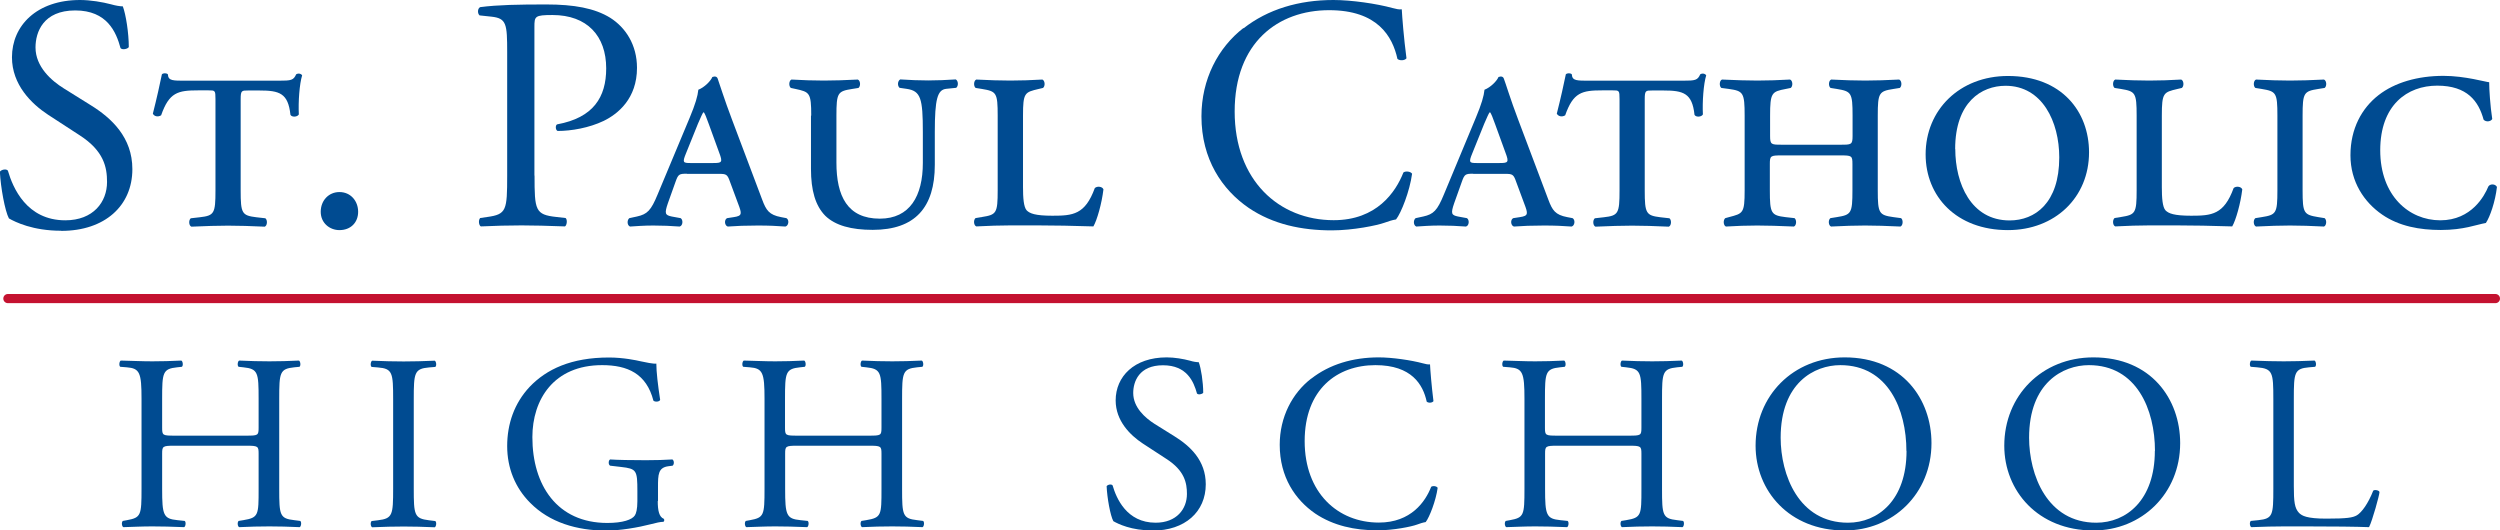
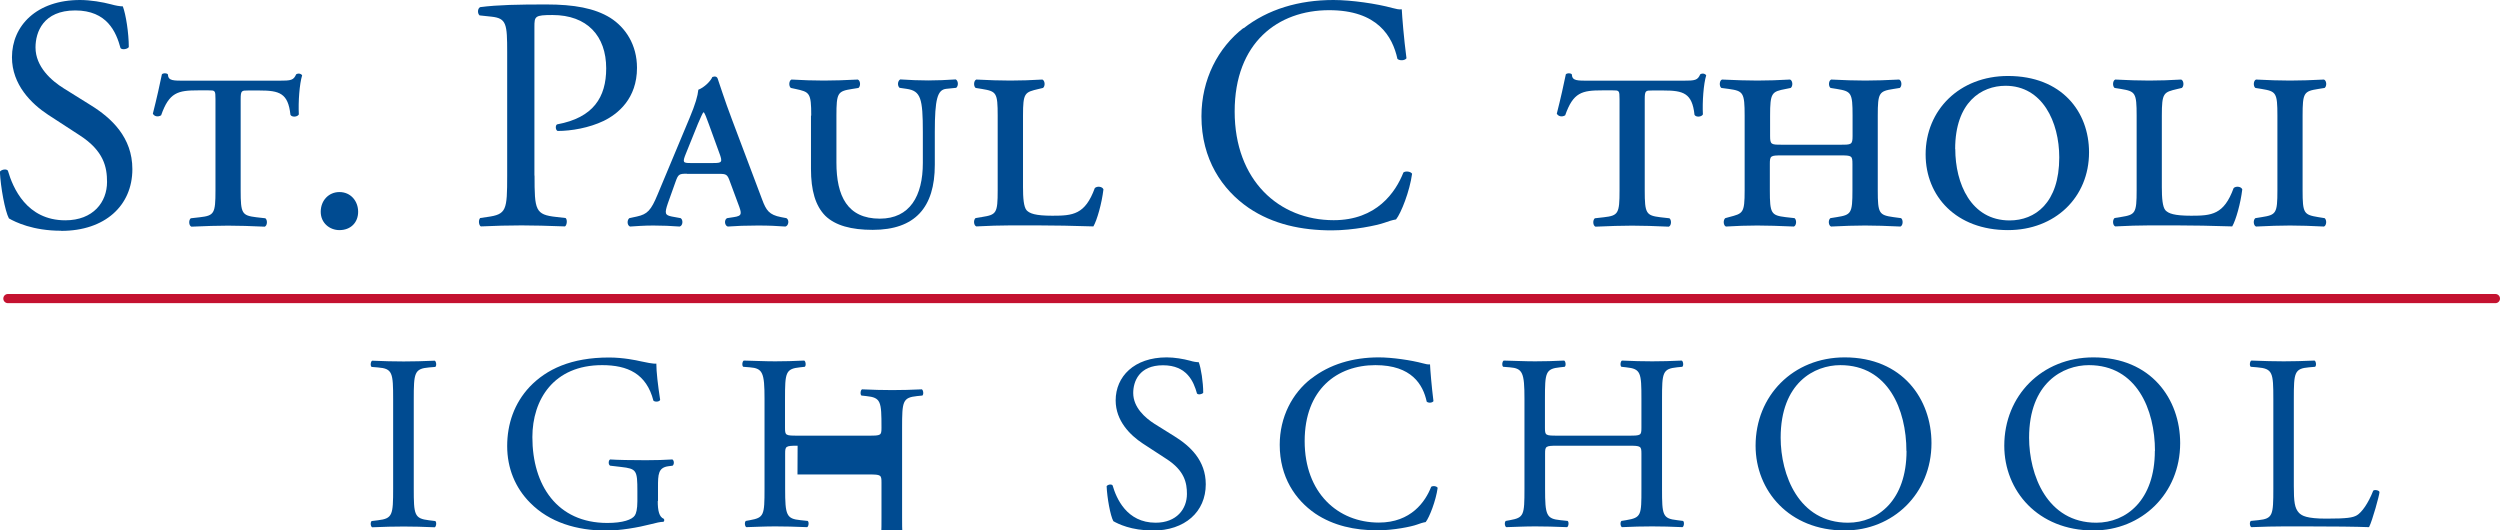
<svg xmlns="http://www.w3.org/2000/svg" id="Layer_2" viewBox="0 0 196.43 41.68">
  <defs>
    <style>.cls-1{fill:#004b91;}.cls-1,.cls-2{stroke-width:0px;}.cls-2{fill:#c41230;}</style>
  </defs>
  <g id="Layer_1-2">
    <path class="cls-1" d="M4.79,18.13c-2.2,0-3.59-.68-4.09-.97-.31-.58-.65-2.44-.71-3.67.13-.18.52-.24.63-.08.39,1.34,1.47,3.9,4.51,3.9,2.2,0,3.28-1.44,3.28-3.01,0-1.15-.24-2.44-2.15-3.67l-2.49-1.62c-1.31-.86-2.83-2.36-2.83-4.51C.94,2.02,2.88,0,6.29,0c.81,0,1.76.16,2.44.34.34.1.71.16.92.16.24.63.47,2.1.47,3.2-.1.16-.52.24-.65.08-.34-1.26-1.05-2.96-3.56-2.96s-3.12,1.7-3.12,2.91c0,1.52,1.26,2.62,2.23,3.22l2.1,1.31c1.65,1.02,3.28,2.54,3.28,5.03,0,2.88-2.17,4.85-5.58,4.85Z" />
    <path class="cls-1" d="M16.93,7.78c0-.68-.03-.68-.55-.68h-.81c-1.6,0-2.28.16-2.91,1.96-.26.16-.55.08-.65-.13.29-1.13.58-2.44.71-3.09.1-.11.37-.11.47,0,.03.52.39.5,1.44.5h7.28c.97,0,1.15-.03,1.36-.5.18-.11.39-.05.47.08-.21.68-.31,2.07-.26,3.07-.11.21-.55.24-.66.03-.18-1.7-.86-1.91-2.44-1.91h-.89c-.5,0-.58,0-.58.68v7.18c0,1.81.1,1.96,1.23,2.1l.71.08c.18.13.16.58-.05.66-1.07-.05-2.07-.08-2.88-.08s-1.78.03-2.88.08c-.21-.08-.23-.52-.05-.66l.71-.08c1.13-.13,1.23-.29,1.23-2.1v-7.18Z" />
    <path class="cls-1" d="M25.2,16.64c0-.89.63-1.55,1.47-1.55.89,0,1.47.71,1.47,1.55s-.58,1.44-1.47,1.44c-.76,0-1.47-.55-1.47-1.44Z" />
    <path class="cls-1" d="M42,13.78c0,2.75.05,3.09,1.73,3.27l.71.08c.16.13.1.58-.05.66-1.49-.05-2.36-.08-3.41-.08-1.1,0-2.04.03-3.2.08-.16-.08-.21-.5-.05-.66l.55-.08c1.52-.21,1.57-.52,1.57-3.27V4.11c0-2.23-.05-2.67-1.23-2.8l-.94-.1c-.18-.16-.16-.55.05-.65,1.39-.18,3.01-.21,5.19-.21s3.8.29,5.03,1.05c1.2.76,2.1,2.12,2.1,3.93,0,2.41-1.49,3.62-2.62,4.17-1.15.55-2.54.79-3.62.79-.18-.08-.18-.47-.03-.52,2.83-.52,3.85-2.12,3.85-4.4,0-2.54-1.49-4.19-4.22-4.19-1.39,0-1.42.1-1.42.94v11.69Z" />
    <path class="cls-1" d="M53.97,13.65c-.6,0-.68.03-.89.63l-.6,1.68c-.29.84-.21.94.29,1.05l.71.13c.21.13.18.6-.08.66-.66-.05-1.34-.08-2.07-.08s-1.36.05-1.83.08c-.24-.1-.24-.52-.05-.66l.6-.13c.81-.18,1.1-.47,1.62-1.73l2.52-6.03c.45-1.08.63-1.7.68-2.2.47-.18.97-.68,1.1-1,.21-.08.37-.03.42.13.1.26.52,1.63,1.13,3.23l2.36,6.26c.32.86.55,1.21,1.49,1.39l.42.08c.24.13.18.6-.08.66-.68-.05-1.28-.08-2.17-.08-.94,0-1.7.03-2.36.08-.26-.08-.29-.55-.05-.66l.52-.08c.68-.1.65-.26.34-1.07l-.63-1.7c-.21-.6-.29-.63-.89-.63h-2.49ZM56.04,12.81c.68,0,.76-.05.47-.81l-.81-2.23c-.21-.6-.31-.81-.39-.94h-.05c-.08.11-.18.34-.42.89l-.94,2.33c-.29.71-.24.76.34.76h1.81Z" />
    <path class="cls-1" d="M63.74,9.09c0-1.81-.13-1.86-1.23-2.1l-.37-.08c-.18-.13-.16-.58.05-.66.89.05,1.7.08,2.54.08s1.65-.03,2.67-.08c.21.08.24.52.05.66l-.5.08c-1.13.18-1.23.29-1.23,2.1v3.69c0,2.62.86,4.4,3.41,4.4,2.36,0,3.38-1.78,3.38-4.38v-2.44c0-2.62-.16-3.22-1.28-3.38l-.55-.08c-.18-.16-.16-.53.05-.66.84.05,1.44.08,2.2.08s1.34-.03,2.17-.08c.21.13.21.52.03.66l-.79.08c-.68.08-.89.79-.89,3.38v2.59c0,3.35-1.55,5.11-4.88,5.11-1.68,0-2.93-.34-3.72-1.1-.78-.79-1.13-1.99-1.13-3.69v-4.19Z" />
    <path class="cls-1" d="M78.39,9.09c0-1.81-.1-1.91-1.23-2.1l-.5-.08c-.18-.13-.16-.58.05-.66,1.02.05,1.83.08,2.67.08s1.65-.03,2.52-.08c.21.08.24.52.05.66l-.34.08c-1.1.26-1.23.29-1.23,2.1v5.63c0,.81.05,1.55.29,1.81.24.24.66.42,2.02.42,1.6,0,2.57-.08,3.33-2.17.18-.18.6-.13.68.1-.13,1.1-.5,2.41-.79,2.91-1.65-.05-3.04-.08-4.38-.08h-2.15c-.84,0-1.65.03-2.67.08-.21-.08-.24-.52-.05-.66l.5-.08c1.13-.18,1.23-.29,1.23-2.1v-5.87Z" />
    <path class="cls-1" d="M97.7,2.23c1.91-1.5,4.35-2.23,7.07-2.23,1.41,0,3.41.29,4.64.63.32.08.5.13.73.1.03.6.16,2.25.37,3.85-.13.18-.52.21-.71.05-.39-1.78-1.57-3.83-5.37-3.83-4.01,0-7.42,2.54-7.42,7.96s3.49,8.54,7.78,8.54c3.38,0,4.87-2.2,5.48-3.75.18-.13.57-.08.68.1-.18,1.36-.86,3.09-1.26,3.59-.31.05-.63.16-.91.26-.58.21-2.46.6-4.14.6-2.36,0-4.61-.47-6.52-1.76-2.1-1.44-3.72-3.83-3.72-7.2,0-2.91,1.31-5.4,3.3-6.94Z" />
-     <path class="cls-1" d="M115.75,13.65c-.6,0-.68.03-.89.63l-.6,1.68c-.29.84-.21.94.29,1.05l.71.13c.21.13.18.6-.08.66-.66-.05-1.34-.08-2.07-.08s-1.36.05-1.83.08c-.24-.1-.24-.52-.05-.66l.6-.13c.81-.18,1.1-.47,1.62-1.73l2.51-6.03c.45-1.08.63-1.7.68-2.2.47-.18.97-.68,1.1-1,.21-.08.37-.03.42.13.11.26.52,1.63,1.13,3.23l2.36,6.26c.32.86.55,1.21,1.49,1.39l.42.08c.23.13.18.6-.08.66-.68-.05-1.29-.08-2.17-.08-.94,0-1.7.03-2.36.08-.26-.08-.29-.55-.05-.66l.52-.08c.68-.1.65-.26.34-1.07l-.63-1.7c-.21-.6-.29-.63-.89-.63h-2.49ZM117.82,12.81c.68,0,.76-.05.47-.81l-.81-2.23c-.21-.6-.31-.81-.39-.94h-.05c-.08.11-.18.34-.42.89l-.94,2.33c-.29.71-.24.76.34.76h1.81Z" />
    <path class="cls-1" d="M127.25,7.78c0-.68-.03-.68-.55-.68h-.81c-1.6,0-2.28.16-2.91,1.96-.26.16-.55.08-.66-.13.29-1.13.58-2.44.71-3.09.11-.11.37-.11.47,0,.03.52.39.5,1.44.5h7.29c.97,0,1.15-.03,1.36-.5.18-.11.39-.05.47.08-.21.68-.31,2.07-.26,3.07-.11.21-.55.24-.66.03-.18-1.7-.87-1.91-2.44-1.91h-.89c-.5,0-.58,0-.58.68v7.18c0,1.81.11,1.96,1.23,2.1l.71.08c.18.13.16.58-.05.66-1.07-.05-2.07-.08-2.88-.08s-1.78.03-2.88.08c-.21-.08-.23-.52-.05-.66l.71-.08c1.13-.13,1.23-.29,1.23-2.1v-7.18Z" />
    <path class="cls-1" d="M144.62,11.37c.84,0,.94,0,.94-.68v-1.6c0-1.81-.1-1.91-1.23-2.1l-.5-.08c-.18-.13-.16-.58.05-.66,1.02.05,1.83.08,2.67.08s1.65-.03,2.67-.08c.21.08.24.52.05.66l-.5.08c-1.13.18-1.23.29-1.23,2.1v5.87c0,1.81.1,1.94,1.23,2.1l.6.08c.18.13.16.58-.05.66-1.1-.05-1.97-.08-2.78-.08s-1.65.03-2.67.08c-.21-.08-.24-.52-.05-.66l.5-.08c1.13-.18,1.23-.29,1.23-2.1v-2.07c0-.65-.05-.68-.94-.68h-4.61c-.89,0-.94.03-.94.68v2.07c0,1.81.1,1.96,1.23,2.1l.71.08c.18.13.16.58-.05.66-1.21-.05-2.07-.08-2.88-.08s-1.65.03-2.46.08c-.21-.08-.23-.52-.05-.66l.29-.08c1.1-.29,1.23-.29,1.23-2.1v-5.87c0-1.81-.11-1.94-1.23-2.1l-.6-.08c-.18-.13-.16-.58.05-.66,1.13.05,1.94.08,2.78.08s1.65-.03,2.57-.08c.21.08.24.52.05.66l-.39.08c-1.1.21-1.23.29-1.23,2.1v1.6c0,.68.1.68.94.68h4.61Z" />
    <path class="cls-1" d="M164.14,11.97c0,3.54-2.67,6.11-6.37,6.11-4.06,0-6.47-2.65-6.47-5.95,0-3.49,2.67-6.16,6.47-6.16,4.22,0,6.37,2.8,6.37,6ZM153.63,11.71c0,2.7,1.23,5.61,4.27,5.61,1.99,0,3.9-1.36,3.9-4.95,0-2.8-1.33-5.63-4.22-5.63-1.89,0-3.96,1.28-3.96,4.98Z" />
    <path class="cls-1" d="M167.88,9.09c0-1.81-.1-1.91-1.23-2.1l-.5-.08c-.18-.13-.16-.58.05-.66,1.02.05,1.84.08,2.67.08s1.65-.03,2.51-.08c.21.08.24.52.05.66l-.34.08c-1.1.26-1.23.29-1.23,2.1v5.63c0,.81.05,1.55.29,1.81.24.24.66.42,2.02.42,1.6,0,2.57-.08,3.33-2.17.18-.18.6-.13.68.1-.13,1.1-.5,2.41-.79,2.91-1.65-.05-3.04-.08-4.37-.08h-2.15c-.84,0-1.65.03-2.67.08-.21-.08-.23-.52-.05-.66l.5-.08c1.13-.18,1.23-.29,1.23-2.1v-5.87Z" />
    <path class="cls-1" d="M178.94,9.09c0-1.81-.1-1.91-1.23-2.1l-.5-.08c-.18-.13-.16-.58.05-.66,1.02.05,1.83.08,2.67.08s1.65-.03,2.67-.08c.21.08.24.52.05.66l-.5.08c-1.13.18-1.23.29-1.23,2.1v5.87c0,1.81.1,1.91,1.23,2.1l.5.08c.18.13.16.58-.05.66-1-.05-1.86-.08-2.67-.08s-1.65.03-2.67.08c-.21-.08-.24-.52-.05-.66l.5-.08c1.13-.18,1.23-.29,1.23-2.1v-5.87Z" />
-     <path class="cls-1" d="M195.58,6.47c0,.55.08,1.83.24,2.88-.11.21-.5.26-.68.05-.39-1.44-1.28-2.67-3.64-2.67s-4.48,1.52-4.48,5.08,2.25,5.5,4.72,5.5,3.49-1.96,3.77-2.65c.13-.23.55-.23.68.03-.13,1.15-.55,2.36-.87,2.83-.76.13-1.73.55-3.54.55-1.65,0-3.28-.29-4.61-1.21-1.41-.97-2.49-2.57-2.49-4.66s.89-3.7,2.2-4.72c1.28-1,3.09-1.52,5.11-1.52,1.7,0,3.38.5,3.59.5Z" />
-     <path class="cls-1" d="M13.72,35.02c-.94,0-.98.04-.98.63v2.77c0,2.06.1,2.34,1.2,2.45l.57.06c.12.08.08.43-.04.49-1.06-.04-1.73-.06-2.5-.06-.84,0-1.51.04-2.28.06-.12-.06-.16-.38-.04-.49l.33-.06c1.1-.2,1.14-.39,1.14-2.45v-7.08c0-2.06-.14-2.4-1.16-2.48l-.51-.04c-.12-.08-.08-.43.04-.49.96.02,1.63.06,2.48.06.77,0,1.43-.02,2.28-.06.12.06.16.41.04.49l-.37.04c-1.14.12-1.18.41-1.18,2.48v2.26c0,.61.04.63.98.63h5.62c.94,0,.98-.02.98-.63v-2.26c0-2.06-.04-2.36-1.2-2.48l-.37-.04c-.12-.08-.08-.43.04-.49.9.04,1.57.06,2.38.06s1.43-.02,2.32-.06c.12.06.16.41.04.49l-.41.04c-1.14.12-1.18.41-1.18,2.48v7.08c0,2.06.04,2.32,1.18,2.45l.47.06c.12.08.08.43-.04.49-.94-.04-1.61-.06-2.38-.06-.81,0-1.51.02-2.38.06-.12-.06-.16-.38-.04-.49l.37-.06c1.2-.2,1.2-.39,1.2-2.45v-2.77c0-.59-.04-.63-.98-.63h-5.62Z" />
    <path class="cls-1" d="M30.89,31.38c0-2.08-.04-2.42-1.2-2.51l-.49-.04c-.12-.08-.08-.43.04-.49.98.04,1.65.06,2.48.06s1.45-.02,2.44-.06c.12.06.16.41.04.49l-.49.04c-1.16.1-1.2.43-1.2,2.51v7c0,2.08.04,2.36,1.2,2.5l.49.06c.12.08.08.43-.04.49-.98-.04-1.65-.06-2.44-.06-.82,0-1.49.02-2.48.06-.12-.06-.16-.38-.04-.49l.49-.06c1.16-.14,1.2-.41,1.2-2.5v-7Z" />
    <path class="cls-1" d="M51.68,39.36c0,.79.12,1.26.47,1.4.06.06.06.18-.02.24-.24,0-.59.08-.96.18-1.04.27-2.46.51-3.52.51-2.34,0-4.48-.65-5.99-2.18-1.18-1.18-1.81-2.73-1.81-4.46s.55-3.36,1.77-4.66c1.32-1.38,3.26-2.3,6.23-2.3,1.12,0,2.16.22,2.5.3.37.08.98.21,1.22.18,0,.65.12,1.67.3,2.85-.06.16-.41.18-.53.06-.55-2.12-2.02-2.79-4.03-2.79-3.81,0-5.48,2.71-5.48,5.66,0,3.77,1.94,6.74,5.89,6.74,1.22,0,1.95-.26,2.16-.59.1-.14.2-.49.2-1.12v-.78c0-1.65-.06-1.77-1.28-1.91l-.86-.1c-.16-.08-.14-.43,0-.49.57.04,1.65.06,2.81.06.77,0,1.44-.02,2.08-.06.14.08.16.37.02.49l-.31.04c-.83.1-.84.65-.84,1.65v1.1Z" />
-     <path class="cls-1" d="M62.67,35.02c-.94,0-.98.04-.98.63v2.77c0,2.06.1,2.34,1.2,2.45l.57.06c.12.08.08.43-.04.49-1.06-.04-1.73-.06-2.5-.06-.84,0-1.51.04-2.28.06-.12-.06-.16-.38-.04-.49l.33-.06c1.1-.2,1.14-.39,1.14-2.45v-7.08c0-2.06-.14-2.4-1.16-2.48l-.51-.04c-.12-.08-.08-.43.04-.49.96.02,1.63.06,2.47.06.77,0,1.43-.02,2.28-.06.12.06.16.41.04.49l-.37.04c-1.14.12-1.18.41-1.18,2.48v2.26c0,.61.04.63.98.63h5.62c.94,0,.98-.02.98-.63v-2.26c0-2.06-.04-2.36-1.2-2.48l-.37-.04c-.12-.08-.08-.43.04-.49.91.04,1.57.06,2.38.06s1.43-.02,2.32-.06c.12.06.16.41.04.49l-.41.04c-1.14.12-1.18.41-1.18,2.48v7.08c0,2.06.04,2.32,1.18,2.45l.47.06c.12.08.08.43-.04.49-.94-.04-1.61-.06-2.38-.06-.81,0-1.51.02-2.38.06-.12-.06-.16-.38-.04-.49l.37-.06c1.2-.2,1.2-.39,1.2-2.45v-2.77c0-.59-.04-.63-.98-.63h-5.62Z" />
+     <path class="cls-1" d="M62.67,35.02c-.94,0-.98.04-.98.63v2.77c0,2.06.1,2.34,1.2,2.45l.57.06c.12.08.08.43-.04.49-1.06-.04-1.73-.06-2.5-.06-.84,0-1.51.04-2.28.06-.12-.06-.16-.38-.04-.49l.33-.06c1.1-.2,1.14-.39,1.14-2.45v-7.08c0-2.06-.14-2.4-1.16-2.48l-.51-.04c-.12-.08-.08-.43.04-.49.96.02,1.63.06,2.47.06.77,0,1.43-.02,2.28-.06.12.06.16.41.04.49l-.37.04c-1.14.12-1.18.41-1.18,2.48v2.26c0,.61.04.63.98.63h5.62c.94,0,.98-.02.98-.63c0-2.06-.04-2.36-1.2-2.48l-.37-.04c-.12-.08-.08-.43.04-.49.91.04,1.57.06,2.38.06s1.43-.02,2.32-.06c.12.06.16.41.04.49l-.41.04c-1.14.12-1.18.41-1.18,2.48v7.08c0,2.06.04,2.32,1.18,2.45l.47.06c.12.08.08.43-.04.49-.94-.04-1.61-.06-2.38-.06-.81,0-1.51.02-2.38.06-.12-.06-.16-.38-.04-.49l.37-.06c1.2-.2,1.2-.39,1.2-2.45v-2.77c0-.59-.04-.63-.98-.63h-5.62Z" />
    <path class="cls-1" d="M90.55,41.68c-1.65,0-2.69-.51-3.07-.73-.24-.43-.49-1.83-.53-2.75.1-.14.39-.18.47-.06.29,1,1.1,2.93,3.38,2.93,1.65,0,2.46-1.08,2.46-2.26,0-.86-.18-1.83-1.61-2.75l-1.87-1.22c-.98-.65-2.12-1.77-2.12-3.38,0-1.87,1.45-3.38,4.01-3.38.61,0,1.32.12,1.83.26.25.08.53.12.69.12.18.47.35,1.57.35,2.4-.08.12-.39.18-.49.06-.26-.94-.79-2.22-2.67-2.22s-2.34,1.28-2.34,2.18c0,1.14.95,1.96,1.67,2.42l1.57.98c1.24.77,2.46,1.9,2.46,3.77,0,2.16-1.63,3.64-4.18,3.64Z" />
    <path class="cls-1" d="M103.03,29.75c1.43-1.12,3.26-1.67,5.3-1.67,1.06,0,2.55.22,3.48.47.24.06.37.1.55.08.02.45.12,1.69.27,2.89-.1.14-.39.16-.53.04-.29-1.34-1.18-2.87-4.03-2.87-3.01,0-5.56,1.9-5.56,5.97s2.61,6.4,5.83,6.4c2.53,0,3.66-1.65,4.11-2.81.14-.1.43-.06.51.08-.14,1.02-.65,2.32-.94,2.69-.24.04-.47.12-.69.2-.43.16-1.85.45-3.1.45-1.77,0-3.46-.36-4.89-1.32-1.57-1.08-2.79-2.87-2.79-5.4,0-2.18.98-4.05,2.48-5.21Z" />
    <path class="cls-1" d="M122.38,35.02c-.94,0-.98.04-.98.63v2.77c0,2.06.1,2.34,1.2,2.45l.57.06c.12.08.08.43-.04.49-1.06-.04-1.73-.06-2.5-.06-.84,0-1.51.04-2.28.06-.12-.06-.16-.38-.04-.49l.33-.06c1.1-.2,1.14-.39,1.14-2.45v-7.08c0-2.06-.14-2.4-1.16-2.48l-.51-.04c-.12-.08-.08-.43.04-.49.96.02,1.63.06,2.47.06.77,0,1.44-.02,2.28-.06.12.06.16.41.04.49l-.37.04c-1.14.12-1.18.41-1.18,2.48v2.26c0,.61.04.63.98.63h5.62c.94,0,.98-.02.98-.63v-2.26c0-2.06-.04-2.36-1.2-2.48l-.37-.04c-.12-.08-.08-.43.04-.49.9.04,1.57.06,2.38.06s1.43-.02,2.32-.06c.12.06.16.41.04.49l-.41.04c-1.14.12-1.18.41-1.18,2.48v7.08c0,2.06.04,2.32,1.18,2.45l.47.06c.12.08.08.43-.04.49-.94-.04-1.61-.06-2.38-.06-.81,0-1.51.02-2.38.06-.12-.06-.16-.38-.04-.49l.37-.06c1.2-.2,1.2-.39,1.2-2.45v-2.77c0-.59-.04-.63-.98-.63h-5.62Z" />
    <path class="cls-1" d="M137.94,35.02c0-3.93,2.95-6.94,7-6.94,4.54,0,6.82,3.28,6.82,6.74,0,3.97-3.03,6.86-6.82,6.86-4.36,0-7-3.12-7-6.66ZM149.79,35.43c0-3.24-1.43-6.74-5.19-6.74-2.04,0-4.69,1.39-4.69,5.7,0,2.91,1.41,6.68,5.29,6.68,2.36,0,4.6-1.77,4.6-5.64Z" />
    <path class="cls-1" d="M157.48,35.02c0-3.93,2.95-6.94,7-6.94,4.54,0,6.82,3.28,6.82,6.74,0,3.97-3.03,6.86-6.82,6.86-4.36,0-7-3.12-7-6.66ZM169.32,35.43c0-3.24-1.43-6.74-5.19-6.74-2.04,0-4.7,1.39-4.7,5.7,0,2.91,1.41,6.68,5.28,6.68,2.36,0,4.6-1.77,4.6-5.64Z" />
    <path class="cls-1" d="M178.62,31.34c0-2.06-.04-2.38-1.28-2.48l-.49-.04c-.12-.08-.08-.43.04-.49,1.1.04,1.77.06,2.55.06s1.43-.02,2.42-.06c.12.06.16.41.04.49l-.47.04c-1.16.1-1.2.41-1.2,2.48v6.84c0,1.24.06,1.75.41,2.12.22.22.59.45,2.14.45,1.67,0,2.08-.08,2.4-.26.39-.23.9-.94,1.29-1.94.12-.1.49-.02.49.12,0,.21-.55,2.22-.82,2.75-1-.04-2.87-.06-4.89-.06h-1.81c-.82,0-1.45.02-2.55.06-.12-.06-.16-.38-.04-.49l.59-.06c1.14-.12,1.18-.39,1.18-2.45v-7.08Z" />
    <path class="cls-2" d="M196.07,23.82H.62c-.2,0-.36-.16-.36-.36s.16-.36.36-.36h195.45c.2,0,.36.16.36.36s-.16.36-.36.36Z" />
  </g>
</svg>